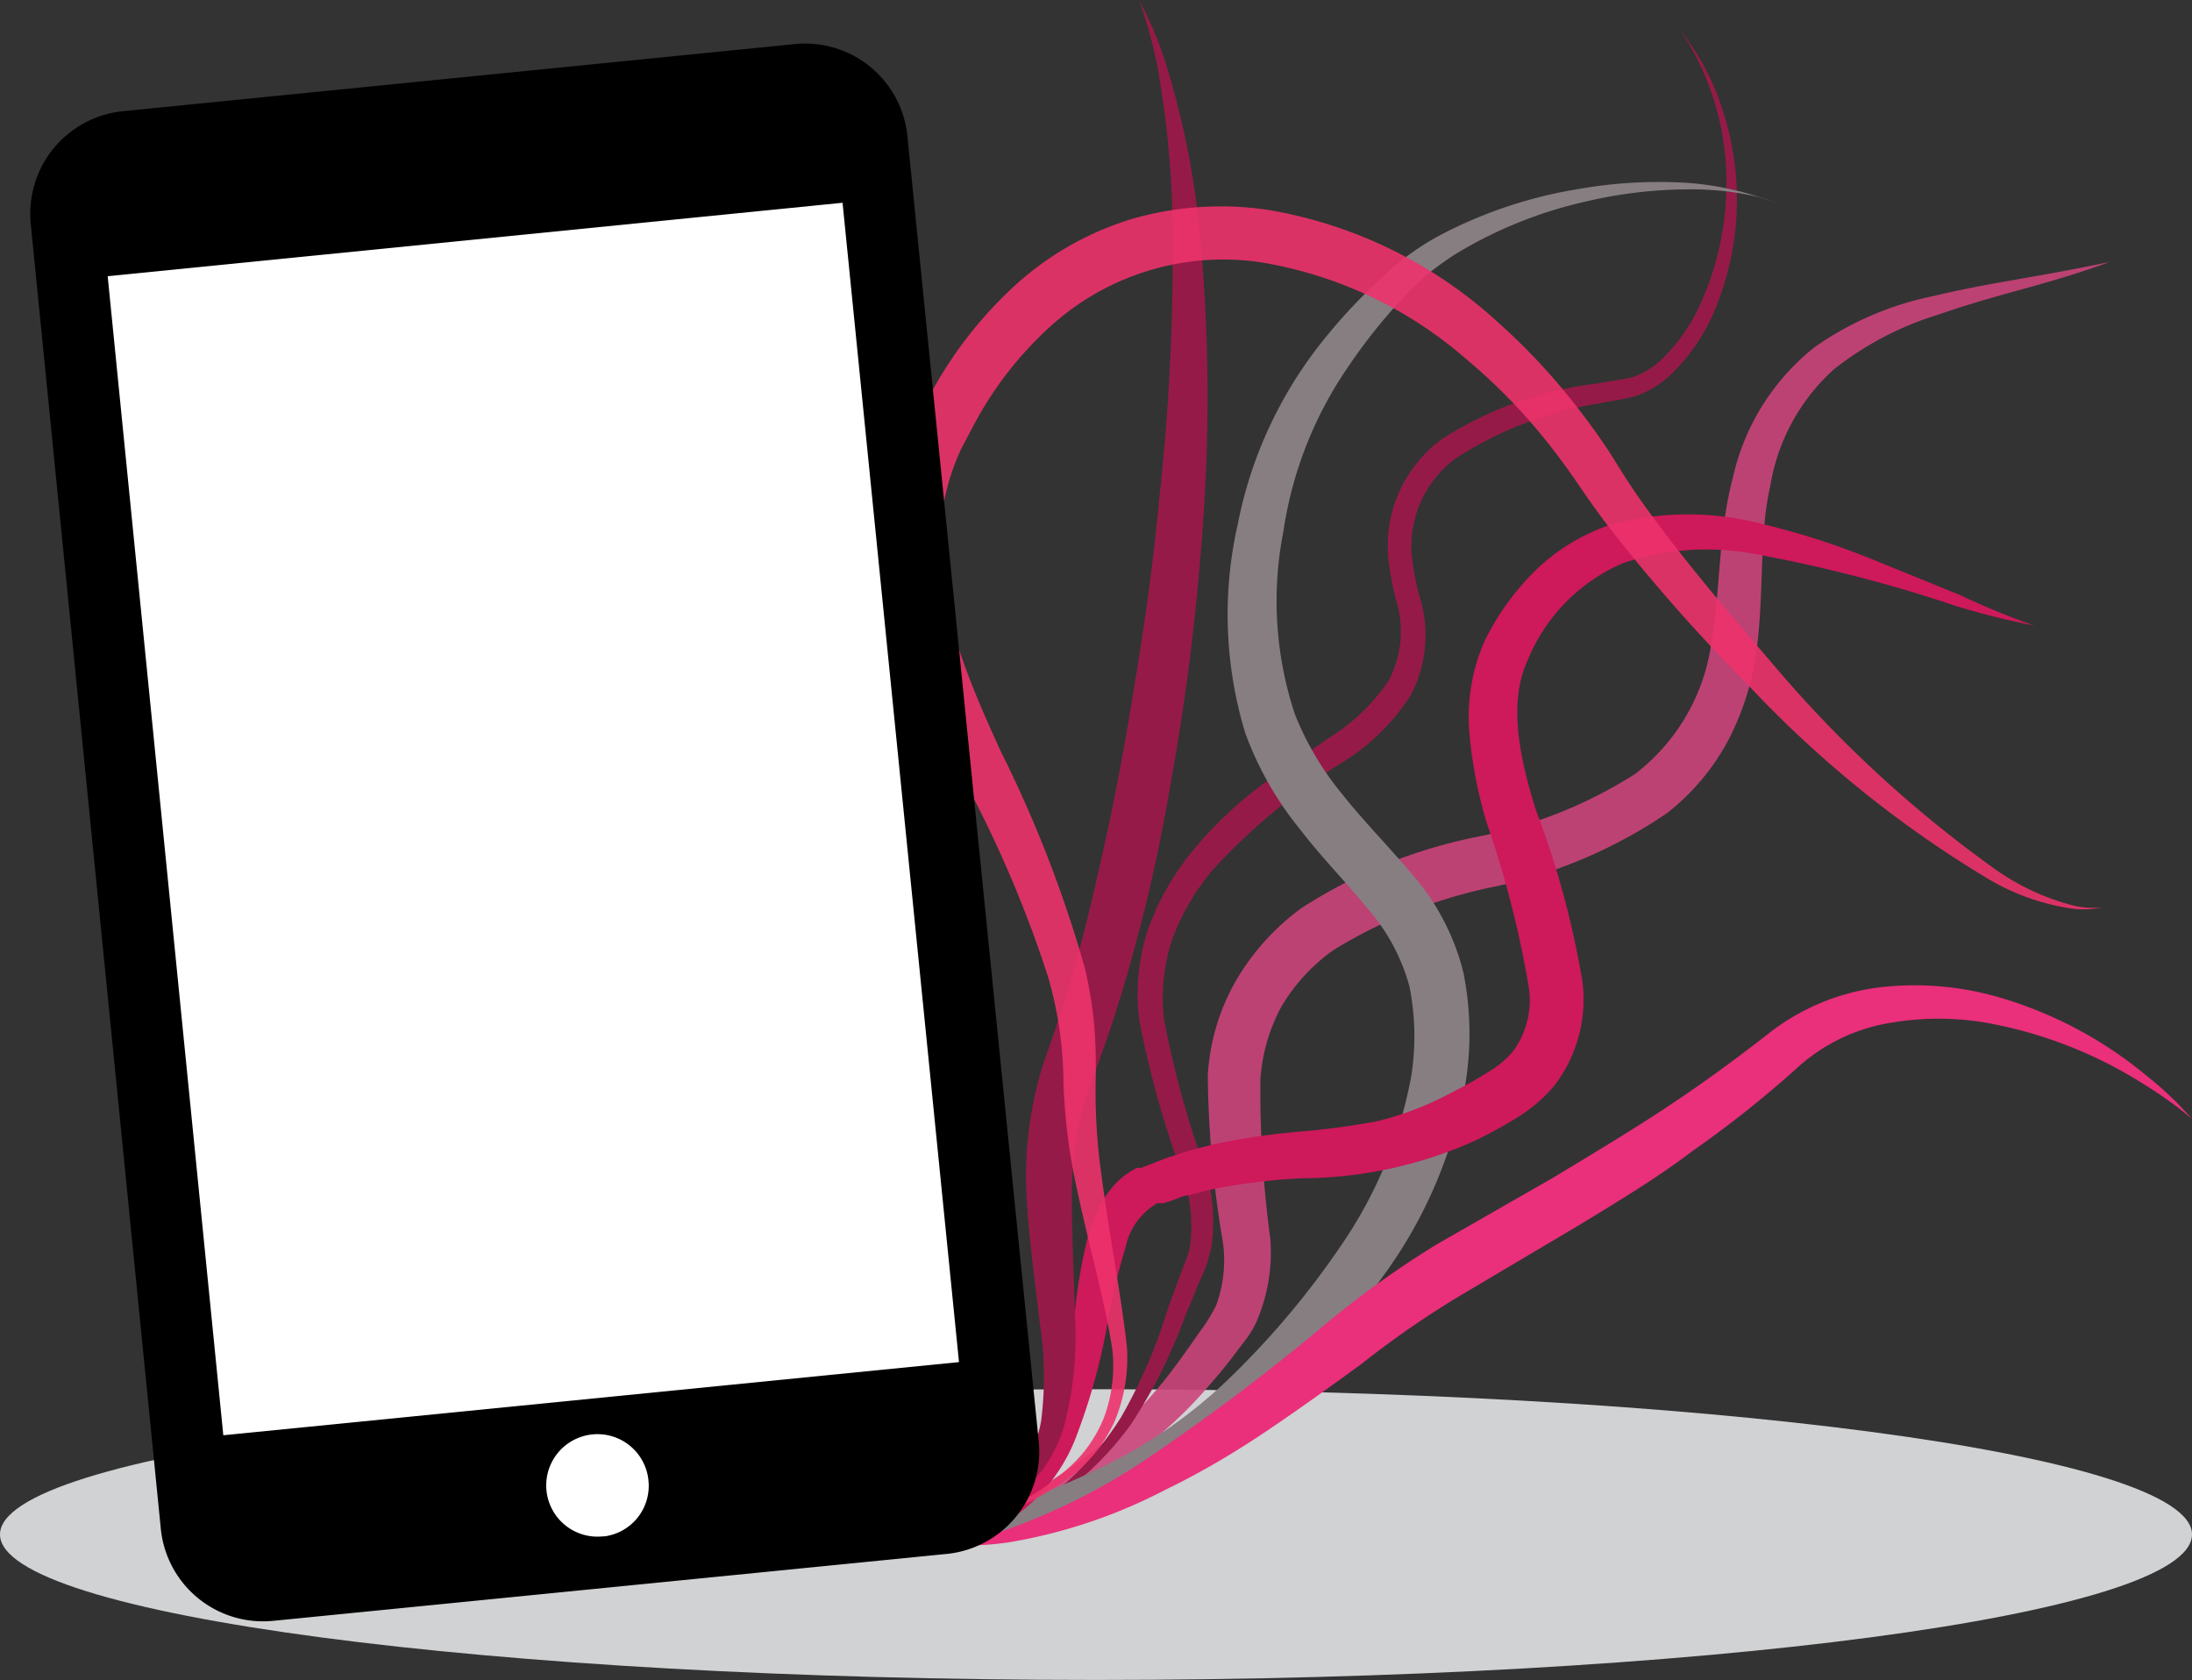
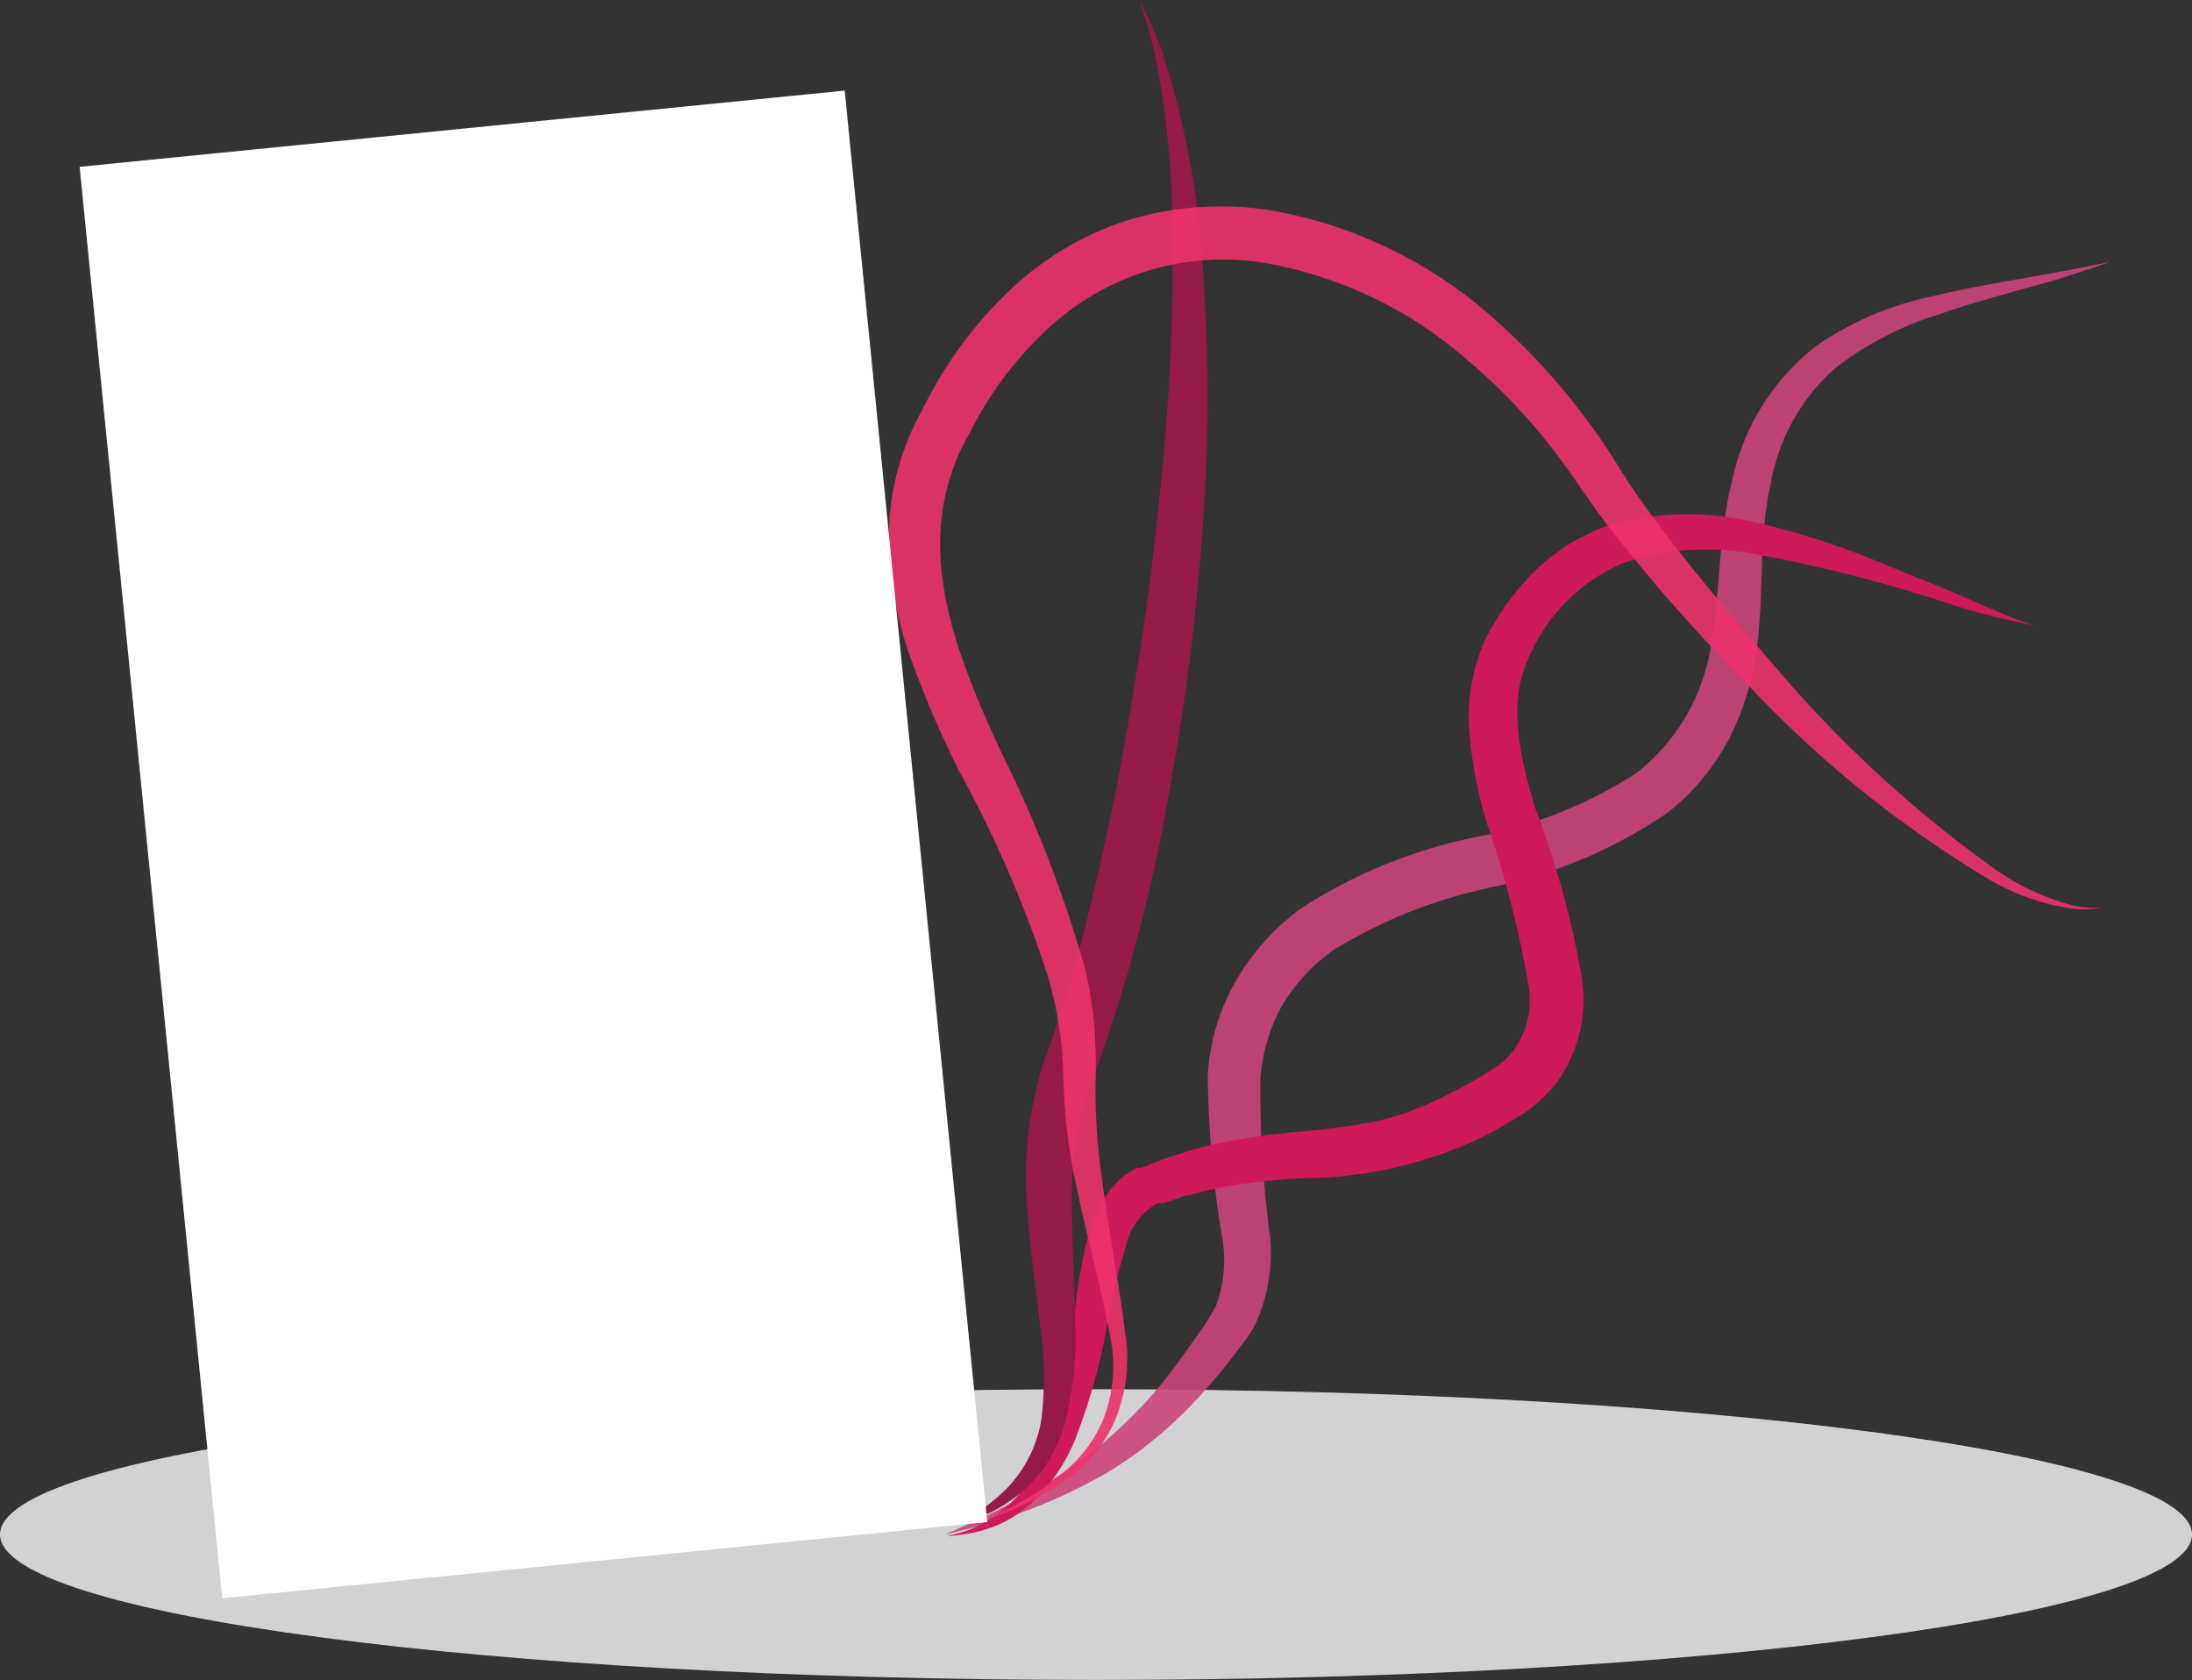
<svg xmlns="http://www.w3.org/2000/svg" viewBox="0 0 80 61.32">
  <rect x="0" y="0" width="80" height="61.32" fill="#333333" stroke="none" />
  <defs>
    <style>.cls-1{fill:#d0d2d3;}.cls-2{fill:#cc447b;}.cls-2,.cls-7{opacity:0.9;}.cls-3{fill:#961a47;}.cls-4{fill:#877e82;}.cls-5{fill:#ce195a;}.cls-6{fill:#ea2f7b;}.cls-7{fill:#ed326c;}.cls-8{fill:#fff;}</style>
  </defs>
  <g id="Слой_2" data-name="Слой 2">
    <g id="_1" data-name="1">
      <path class="cls-1" d="M80,56c0,2.93-17.91,5.31-40,5.31S0,58.94,0,56s17.91-5.3,40-5.3S80,53.08,80,56Z" />
      <path class="cls-2" d="M34.49,56l.73-.32c.48-.22,1.16-.53,2-1a16.41,16.41,0,0,0,5.84-5.05c.24-.33.48-.67.71-1a6.54,6.54,0,0,0,.62-1,4.8,4.8,0,0,0,.24-2.31,38.17,38.17,0,0,1-.55-6.08,7.85,7.85,0,0,1,1-3.4,8.69,8.69,0,0,1,2.42-2.7,18.53,18.53,0,0,1,6.41-2.6,16.6,16.6,0,0,0,5.76-2.29,7.28,7.28,0,0,0,2.79-4.8c.33-1.9.25-4,.78-6a8.4,8.4,0,0,1,3-4.79,11.53,11.53,0,0,1,4.3-1.85c1.33-.32,2.5-.51,3.45-.68,1.91-.33,3-.57,3-.57s-1,.39-2.91.92c-.93.26-2.07.56-3.33,1a11.62,11.62,0,0,0-3.82,2,7.3,7.3,0,0,0-2.32,4.25c-.41,1.77-.22,3.71-.49,5.92a10,10,0,0,1-1,3.28,8.35,8.35,0,0,1-2.3,2.76,17.72,17.72,0,0,1-6.38,2.69,18.1,18.1,0,0,0-5.77,2.29,6.76,6.76,0,0,0-1.9,2.06A6.51,6.51,0,0,0,46,39.38a40.4,40.4,0,0,0,.36,5.82,6.32,6.32,0,0,1-.54,3.12,3.69,3.69,0,0,1-.41.64l-.4.53c-.27.35-.54.69-.82,1a15.64,15.64,0,0,1-3.51,3.09,19.11,19.11,0,0,1-3.21,1.55,19.44,19.44,0,0,1-2.16.67Z" />
-       <path class="cls-3" d="M36.34,56l.65-.42a19.07,19.07,0,0,0,1.74-1.31,11.39,11.39,0,0,0,2.18-2.54,18.82,18.82,0,0,0,1.72-4c.14-.38.29-.77.43-1.17l.23-.59a2.6,2.6,0,0,0,.15-.56,5.59,5.59,0,0,0-.27-2.49,36.59,36.59,0,0,1-1.59-5.68A7.65,7.65,0,0,1,41.87,34a9.65,9.65,0,0,1,1.61-2.89,14.51,14.51,0,0,1,2.38-2.32c.87-.67,1.79-1.26,2.66-1.87a7.18,7.18,0,0,0,2.16-2.08A3.82,3.82,0,0,0,51,22.07a10.42,10.42,0,0,1-.32-1.61,4.94,4.94,0,0,1,.11-1.71A4.84,4.84,0,0,1,52.66,16a13.38,13.38,0,0,1,5.61-2c.45-.09.94-.14,1.33-.24a2.89,2.89,0,0,0,1-.6A6.49,6.49,0,0,0,62,11.22a10.57,10.57,0,0,0,1-4.16,10,10,0,0,0-1.27-5.31c-.26-.44-.41-.67-.41-.67s.17.22.45.64a8.9,8.9,0,0,1,1,2,10.58,10.58,0,0,1,.62,3.39,10.45,10.45,0,0,1-.89,4.4A7,7,0,0,1,61,13.65a3.53,3.53,0,0,1-1.26.79c-.48.14-.9.18-1.36.28a13.48,13.48,0,0,0-5.24,2A4,4,0,0,0,51.62,19a4,4,0,0,0-.08,1.42,9.45,9.45,0,0,0,.31,1.49,4.71,4.71,0,0,1-.35,3.44,7.87,7.87,0,0,1-2.42,2.42,22.48,22.48,0,0,0-4.84,4,8.54,8.54,0,0,0-1.48,2.57,6.92,6.92,0,0,0-.28,2.86A36.4,36.4,0,0,0,44,42.72a6.38,6.38,0,0,1,.2,2.85,5.62,5.62,0,0,1-.46,1.28c-.16.39-.31.77-.47,1.14a19,19,0,0,1-2,4,11.55,11.55,0,0,1-2.42,2.46A13.08,13.08,0,0,1,37,55.65Z" />
-       <path class="cls-4" d="M65,7.43l-.86-.25a10.77,10.77,0,0,0-2.51-.27,16.66,16.66,0,0,0-3.86.47,15.75,15.75,0,0,0-4.61,1.87,10.75,10.75,0,0,0-1.11.8c-.16.16-.34.3-.5.47l-.52.54a20.59,20.59,0,0,0-1.87,2.39,14.23,14.23,0,0,0-2.32,5.94,13.12,13.12,0,0,0,.42,6.68A10.93,10.93,0,0,0,49,29c.75.95,1.6,1.8,2.46,2.82a8.59,8.59,0,0,1,1.95,3.68,11.39,11.39,0,0,1,.07,4.07,16.85,16.85,0,0,1-3,7,28.71,28.71,0,0,1-4.71,5.12,17.63,17.63,0,0,1-5.38,3.18,20.28,20.28,0,0,1-9,1.6,7.77,7.77,0,0,1-2.5-.65c-.26-.14-.46-.24-.59-.33L28,55.33l.21.1a5.12,5.12,0,0,0,.62.25A8.08,8.08,0,0,0,31.3,56a14.5,14.5,0,0,0,3.83-.54,27.77,27.77,0,0,0,4.71-1.74,18,18,0,0,0,4.83-3.23,30.61,30.61,0,0,0,4.25-5,16,16,0,0,0,2.59-6.24A9.3,9.3,0,0,0,51.44,36a7.22,7.22,0,0,0-1.55-2.87c-.74-.91-1.66-1.84-2.44-2.86a12.14,12.14,0,0,1-2-3.51,14.87,14.87,0,0,1-.28-7.61,15.44,15.44,0,0,1,2.88-6.42,20.16,20.16,0,0,1,2.17-2.4c.36-.35.74-.69,1.16-1a9.32,9.32,0,0,1,1.28-.8,16.52,16.52,0,0,1,5-1.64,16.71,16.71,0,0,1,4-.21,10.93,10.93,0,0,1,2.51.5Z" />
      <path class="cls-5" d="M74.25,22.83a27.28,27.28,0,0,1-2.85-.71A53.38,53.38,0,0,0,64,20.21a9.55,9.55,0,0,0-4.76.34,6.54,6.54,0,0,0-3.5,3.58c-.69,1.53-.29,3.49.31,5.42a32.47,32.47,0,0,1,1.71,6.32,5.18,5.18,0,0,1-1,3.71,5.49,5.49,0,0,1-1.48,1.26,16,16,0,0,1-1.45.79A15.48,15.48,0,0,1,47.54,43a22.52,22.52,0,0,0-2.82.31,11.86,11.86,0,0,0-1.31.31c-.21,0-.42.12-.63.19l-.32.1-.15,0h0l0,0h0l-.07,0a2.41,2.41,0,0,0-1.16,1.61A22.69,22.69,0,0,0,40.47,48a22.29,22.29,0,0,1-1.14,4.29,6.4,6.4,0,0,1-2,2.83,4.53,4.53,0,0,1-2,.85,7.12,7.12,0,0,1-.77.09,7.6,7.6,0,0,0,.74-.2A5,5,0,0,0,37,54.74,5.93,5.93,0,0,0,38.56,52a28.68,28.68,0,0,0,.68-4.22,18.32,18.32,0,0,1,.44-2.54,5.77,5.77,0,0,1,.56-1.4,3.57,3.57,0,0,1,.52-.69,2.72,2.72,0,0,1,.74-.53l.07,0h0l.09,0,0,0,.17-.07.34-.13a7,7,0,0,1,.69-.25c.47-.16.95-.29,1.45-.41a25.57,25.57,0,0,1,3-.45,29,29,0,0,0,2.9-.38A11.13,11.13,0,0,0,53,39.86a14.1,14.1,0,0,0,1.32-.74,3.34,3.34,0,0,0,.92-.78A3.14,3.14,0,0,0,55.79,36a37.09,37.09,0,0,0-1.54-6,16.19,16.19,0,0,1-.62-3.23,6.85,6.85,0,0,1,.56-3.39,9.42,9.42,0,0,1,1.9-2.61,7.26,7.26,0,0,1,2.66-1.61,10.66,10.66,0,0,1,5.43-.07,28,28,0,0,1,4.22,1.35l3.12,1.27C73.23,22.51,74.25,22.83,74.25,22.83Z" />
-       <path class="cls-6" d="M80,40.83l-.46-.37a16.46,16.46,0,0,0-1.36-.93,16,16,0,0,0-5.35-2.14,10.28,10.28,0,0,0-3.72-.08A6.63,6.63,0,0,0,65.56,39a40,40,0,0,1-3.78,3c-1.32,1-2.72,1.84-4.13,2.7l-4.2,2.49a34,34,0,0,0-3.79,2.61c-1.24.9-2.46,1.78-3.65,2.57s-2.36,1.46-3.48,2a19.1,19.1,0,0,1-5.73,1.92,10.55,10.55,0,0,1-1.68.11h-.6l.58-.12a15.44,15.44,0,0,0,1.59-.44,22.86,22.86,0,0,0,5.18-2.61,79.44,79.44,0,0,0,6.62-5,35,35,0,0,1,3.95-2.82L56.65,43c1.39-.84,2.78-1.67,4.1-2.54s2.54-1.76,3.77-2.72A8.17,8.17,0,0,1,68.93,36a11,11,0,0,1,4.14.43,15,15,0,0,1,5.31,2.86A12.25,12.25,0,0,1,79.6,40.4Z" />
      <path class="cls-3" d="M41.58,0l.29.59a13.55,13.55,0,0,1,.68,1.73,30.93,30.93,0,0,1,1.27,6.52,63.91,63.91,0,0,1,.14,9.4c-.1,1.71-.26,3.48-.47,5.27s-.5,3.61-.82,5.41-.7,3.61-1.18,5.36a50.1,50.1,0,0,1-1.61,5.07,12.11,12.11,0,0,0-.76,4.5c0,1.51.09,3,.12,4.36a12.76,12.76,0,0,1-.41,3.85,5,5,0,0,1-1.68,2.51,5.79,5.79,0,0,1-1.66.9l-.63.2.57-.32a6.69,6.69,0,0,0,1.4-1.12A4.73,4.73,0,0,0,38,51.84a12.83,12.83,0,0,0-.05-3.54c-.15-1.34-.37-2.8-.47-4.42a13.62,13.62,0,0,1,.63-5.16,50.68,50.68,0,0,0,1.51-4.94c.42-1.71.82-3.46,1.16-5.22s.63-3.54.9-5.29.48-3.49.64-5.17a81.68,81.68,0,0,0,.48-9.2,35.94,35.94,0,0,0-.56-6.49A17.59,17.59,0,0,0,41.78.62Z" />
      <path class="cls-7" d="M35.5,55.67l1-.47a10,10,0,0,0,2.59-1.71,4.84,4.84,0,0,0,1.21-1.78,5.37,5.37,0,0,0,.29-2.5c-.28-1.81-.89-3.88-1.36-6.17a20.72,20.72,0,0,1-.42-3.68,14.07,14.07,0,0,0-.55-3.68A43.24,43.24,0,0,0,35,28.13,37.57,37.57,0,0,1,33.23,24a13.22,13.22,0,0,1-.78-4.78,9.17,9.17,0,0,1,.44-2.49,11.81,11.81,0,0,1,.48-1.22l.52-1a15.12,15.12,0,0,1,3-3.95A11.15,11.15,0,0,1,41.28,8a11.69,11.69,0,0,1,5-.34,16.45,16.45,0,0,1,8.41,4.12,23.09,23.09,0,0,1,3,3.25c.44.58.86,1.16,1.23,1.76s.7,1.11,1.09,1.65c1.53,2.12,3.15,4,4.67,5.77a44.4,44.4,0,0,0,8.16,7.53,8.73,8.73,0,0,0,2.8,1.3,3,3,0,0,0,1.1.07l-.28.05a3.29,3.29,0,0,1-.84,0,8.34,8.34,0,0,1-3-1.05A40.7,40.7,0,0,1,63.8,25a64.34,64.34,0,0,1-5-5.66c-.41-.52-.84-1.14-1.21-1.68s-.77-1.09-1.19-1.61a20.88,20.88,0,0,0-2.87-2.93A15.16,15.16,0,0,0,46,9.57,9.38,9.38,0,0,0,38.24,12a13.18,13.18,0,0,0-2.62,3.36l-.53,1a8.19,8.19,0,0,0-.37.93,8.05,8.05,0,0,0-.39,2c-.18,2.76,1,5.53,2.2,8.14a45.57,45.57,0,0,1,3.07,7.92,15.89,15.89,0,0,1,.33,2,19.09,19.09,0,0,1,.06,2,21.46,21.46,0,0,0,.21,3.54c.3,2.29.72,4.36.93,6.29a6,6,0,0,1-.45,2.69,5.23,5.23,0,0,1-1.39,1.84,10.24,10.24,0,0,1-2.75,1.56Z" />
      <rect class="cls-8" x="5.44" y="4.57" width="28.06" height="52.5" transform="translate(-2.96 2.08) rotate(-5.69)" />
-       <path d="M29,1.61,4.47,4.06A3.76,3.76,0,0,0,1.12,8.15L5.87,55.8A3.75,3.75,0,0,0,10,59.15l24.56-2.44a3.75,3.75,0,0,0,3.35-4.1L33.12,5A3.75,3.75,0,0,0,29,1.61Zm-7,54.46a1.87,1.87,0,1,1,1.67-2A1.86,1.86,0,0,1,22.06,56.07ZM35,49.71,8.15,52.38,3.93,10.08,30.75,7.4Z" />
    </g>
  </g>
</svg>